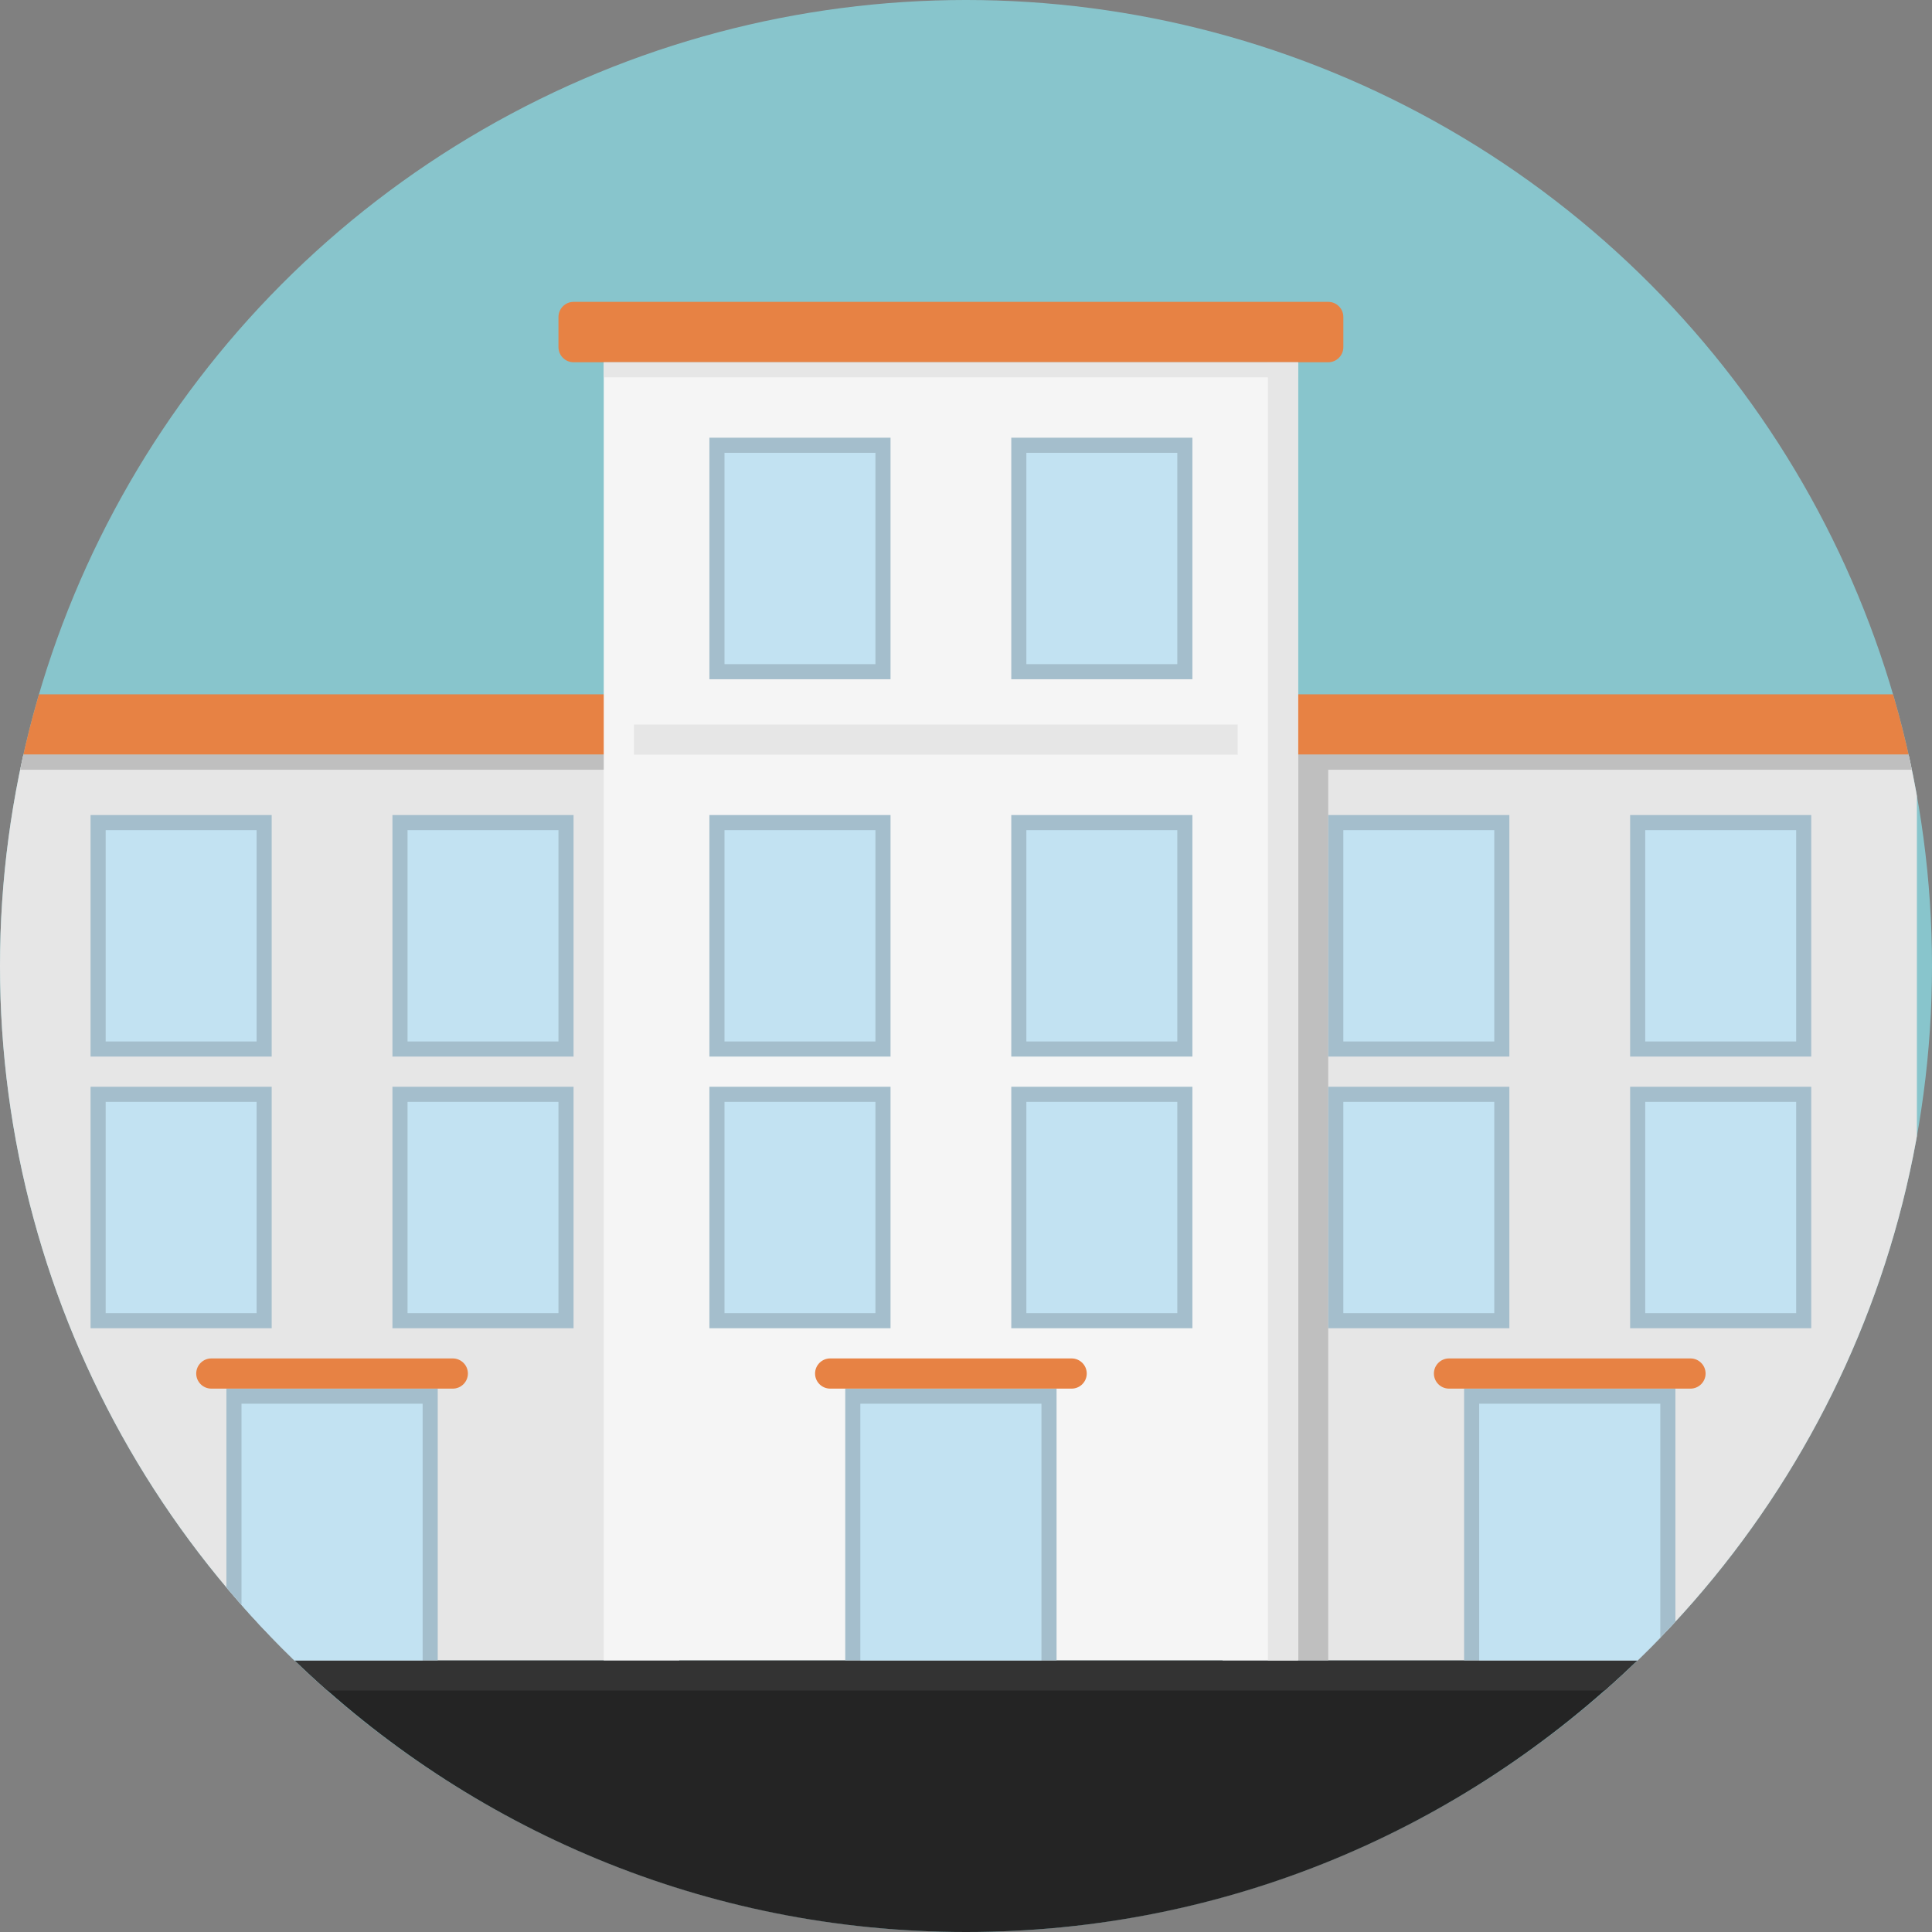
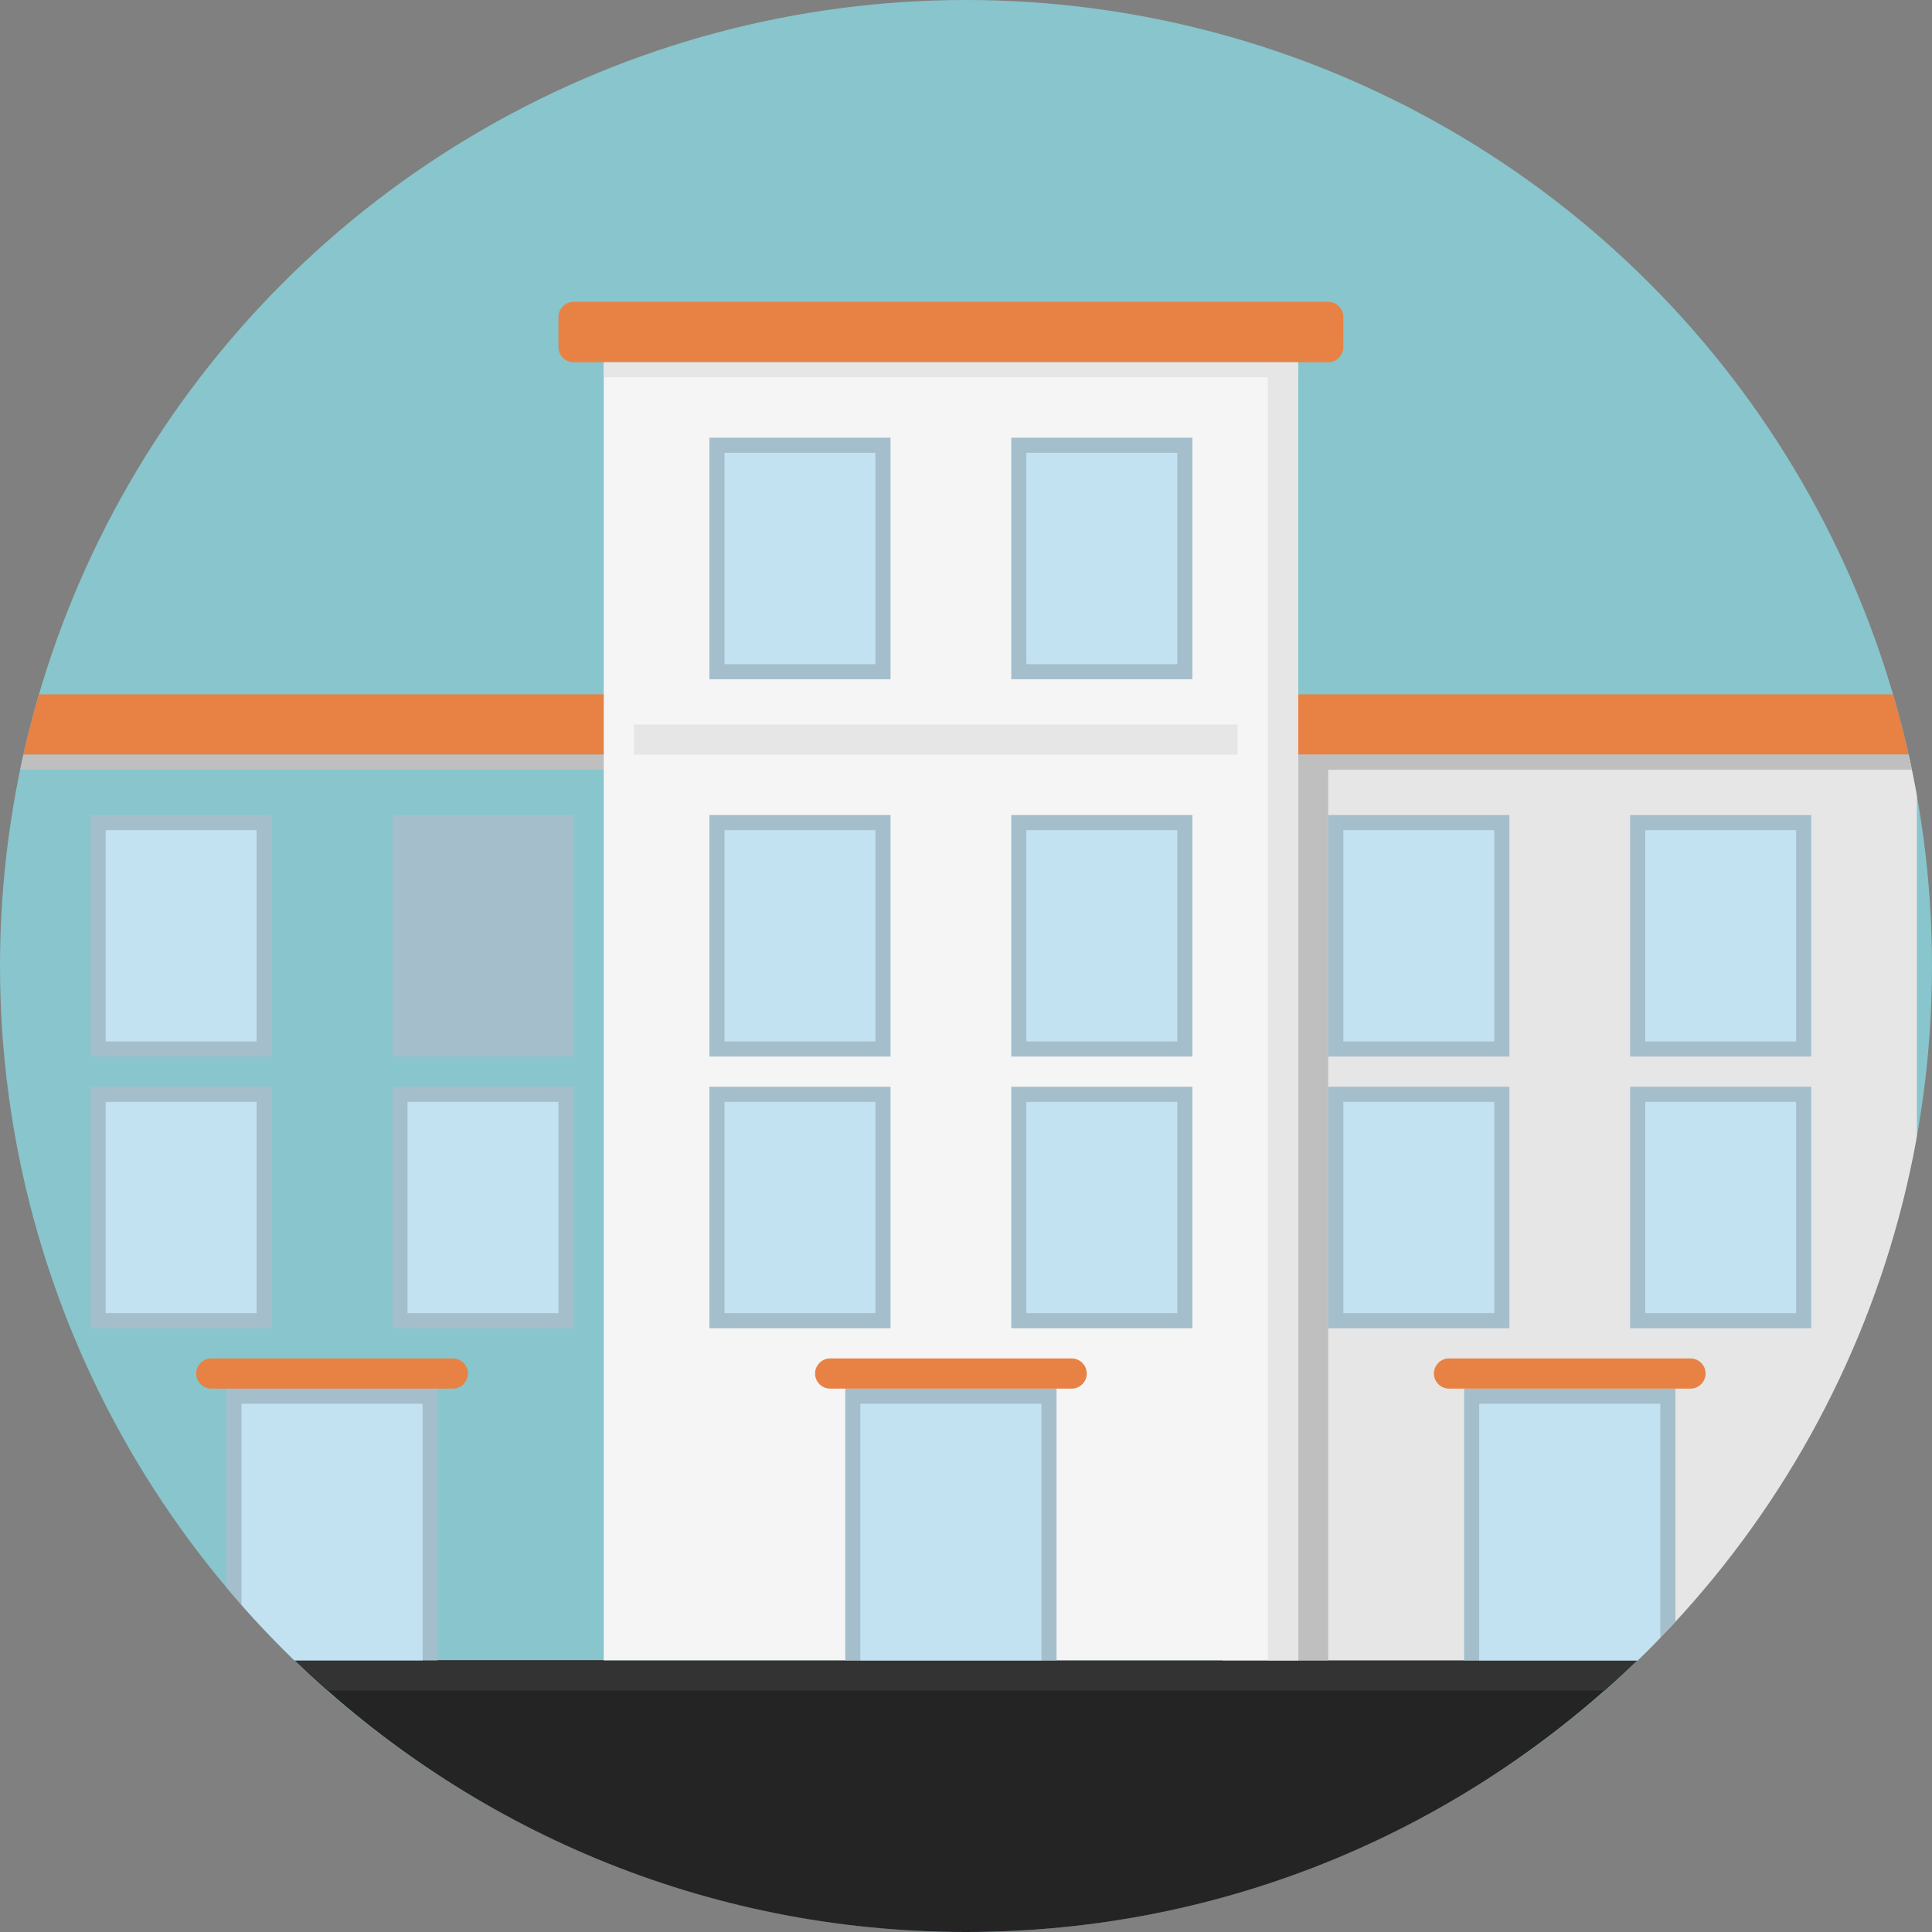
<svg xmlns="http://www.w3.org/2000/svg" xmlns:xlink="http://www.w3.org/1999/xlink" version="1.1" id="Layer_1" x="0px" y="0px" width="128px" height="128px" viewBox="0 0 128 128" style="enable-background:new 0 0 128 128;" xml:space="preserve">
  <rect x="0" y="0" width="128" height="128" fill="#808080" stroke="none" />
  <g>
    <circle style="fill:#88C5CC;" cx="64" cy="64" r="64" />
    <path style="fill:#242424;" d="M19.527,110C31.043,121.136,46.715,128,64,128s32.957-6.864,44.473-18H19.527z" />
    <path style="fill:#333333;" d="M106.307,112c0.736-0.65,1.461-1.316,2.166-2H19.527c0.707,0.684,1.431,1.35,2.166,2H106.307z" />
    <g>
      <g>
        <defs>
          <circle id="SVGID_1_" cx="64" cy="64" r="64" />
        </defs>
        <clipPath id="SVGID_2_">
          <use xlink:href="#SVGID_1_" style="overflow:visible;" />
        </clipPath>
        <g style="clip-path:url(#SVGID_2_);">
          <g>
-             <rect x="-1" y="50" style="fill:#E6E6E6;" width="46" height="60" />
            <path style="fill:#E78244;" d="M48,47c0-0.55-0.45-1-1-1H-3c-0.55,0-1,0.45-1,1v2c0,0.55,0.45,1,1,1h50c0.55,0,1-0.45,1-1V47z" />
            <rect x="-1" y="50" style="fill:#BFBFBF;" width="46" height="1" />
            <g>
              <g>
                <rect x="6" y="72" style="fill:#A4BECC;" width="12" height="16" />
                <rect x="7" y="73" style="fill:#C2E2F2;" width="10" height="14" />
              </g>
              <g>
                <rect x="26" y="72" style="fill:#A4BECC;" width="12" height="16" />
                <rect x="27" y="73" style="fill:#C2E2F2;" width="10" height="14" />
              </g>
            </g>
            <g>
              <g>
                <rect x="6" y="54" style="fill:#A4BECC;" width="12" height="16" />
                <rect x="7" y="55" style="fill:#C2E2F2;" width="10" height="14" />
              </g>
              <g>
                <rect x="26" y="54" style="fill:#A4BECC;" width="12" height="16" />
-                 <rect x="27" y="55" style="fill:#C2E2F2;" width="10" height="14" />
              </g>
            </g>
            <rect x="15" y="92" style="fill:#A4BECC;" width="14" height="18" />
            <rect x="16" y="93" style="fill:#C2E2F2;" width="12" height="17" />
            <path style="fill:#E78244;" d="M31,91c0,0.55-0.45,1-1,1H14c-0.55,0-1-0.45-1-1l0,0c0-0.55,0.45-1,1-1h16       C30.55,90,31,90.45,31,91L31,91z" />
          </g>
          <g>
            <rect x="81" y="50" style="fill:#E6E6E6;" width="46" height="60" />
            <rect x="86" y="50" style="fill:#BFBFBF;" width="2" height="60" />
            <path style="fill:#E78244;" d="M130,47c0-0.55-0.45-1-1-1H79c-0.55,0-1,0.45-1,1v2c0,0.55,0.45,1,1,1h50c0.55,0,1-0.45,1-1V47z       " />
            <rect x="81" y="50" style="fill:#BFBFBF;" width="46" height="1" />
            <g>
              <g>
                <rect x="88" y="72" style="fill:#A4BECC;" width="12" height="16" />
                <rect x="89" y="73" style="fill:#C2E2F2;" width="10" height="14" />
              </g>
              <g>
                <rect x="108" y="72" style="fill:#A4BECC;" width="12" height="16" />
                <rect x="109" y="73" style="fill:#C2E2F2;" width="10" height="14" />
              </g>
            </g>
            <g>
              <g>
                <rect x="88" y="54" style="fill:#A4BECC;" width="12" height="16" />
                <rect x="89" y="55" style="fill:#C2E2F2;" width="10" height="14" />
              </g>
              <g>
                <rect x="108" y="54" style="fill:#A4BECC;" width="12" height="16" />
                <rect x="109" y="55" style="fill:#C2E2F2;" width="10" height="14" />
              </g>
            </g>
            <rect x="97" y="92" style="fill:#A4BECC;" width="14" height="18" />
            <rect x="98" y="93" style="fill:#C2E2F2;" width="12" height="17" />
            <path style="fill:#E78244;" d="M113,91c0,0.55-0.45,1-1,1H96c-0.55,0-1-0.45-1-1l0,0c0-0.55,0.45-1,1-1h16       C112.55,90,113,90.45,113,91L113,91z" />
          </g>
          <rect x="40" y="24" style="fill:#F5F5F5;" width="46" height="86" />
          <rect x="84" y="24" style="fill:#E6E6E6;" width="2" height="86" />
          <g>
            <g>
              <rect x="47" y="29" style="fill:#A4BECC;" width="12" height="16" />
              <rect x="48" y="30" style="fill:#C2E2F2;" width="10" height="14" />
            </g>
            <g>
              <rect x="67" y="29" style="fill:#A4BECC;" width="12" height="16" />
              <rect x="68" y="30" style="fill:#C2E2F2;" width="10" height="14" />
            </g>
          </g>
          <g>
            <g>
              <rect x="47" y="72" style="fill:#A4BECC;" width="12" height="16" />
              <rect x="48" y="73" style="fill:#C2E2F2;" width="10" height="14" />
            </g>
            <g>
              <rect x="67" y="72" style="fill:#A4BECC;" width="12" height="16" />
              <rect x="68" y="73" style="fill:#C2E2F2;" width="10" height="14" />
            </g>
          </g>
          <g>
            <g>
              <rect x="47" y="54" style="fill:#A4BECC;" width="12" height="16" />
              <rect x="48" y="55" style="fill:#C2E2F2;" width="10" height="14" />
            </g>
            <g>
              <rect x="67" y="54" style="fill:#A4BECC;" width="12" height="16" />
              <rect x="68" y="55" style="fill:#C2E2F2;" width="10" height="14" />
            </g>
          </g>
          <rect x="56" y="92" style="fill:#A4BECC;" width="14" height="18" />
          <rect x="57" y="93" style="fill:#C2E2F2;" width="12" height="17" />
          <path style="fill:#E78244;" d="M89,21c0-0.55-0.45-1-1-1H38c-0.55,0-1,0.45-1,1v2c0,0.55,0.45,1,1,1h50c0.55,0,1-0.45,1-1V21z" />
          <rect x="40" y="24" style="fill:#E6E6E6;" width="46" height="1" />
          <path style="fill:#E78244;" d="M72,91c0,0.55-0.45,1-1,1H55c-0.55,0-1-0.45-1-1l0,0c0-0.55,0.45-1,1-1h16      C71.55,90,72,90.45,72,91L72,91z" />
          <rect x="42" y="48" style="fill:#E6E6E6;" width="40" height="2" />
        </g>
      </g>
    </g>
  </g>
</svg>